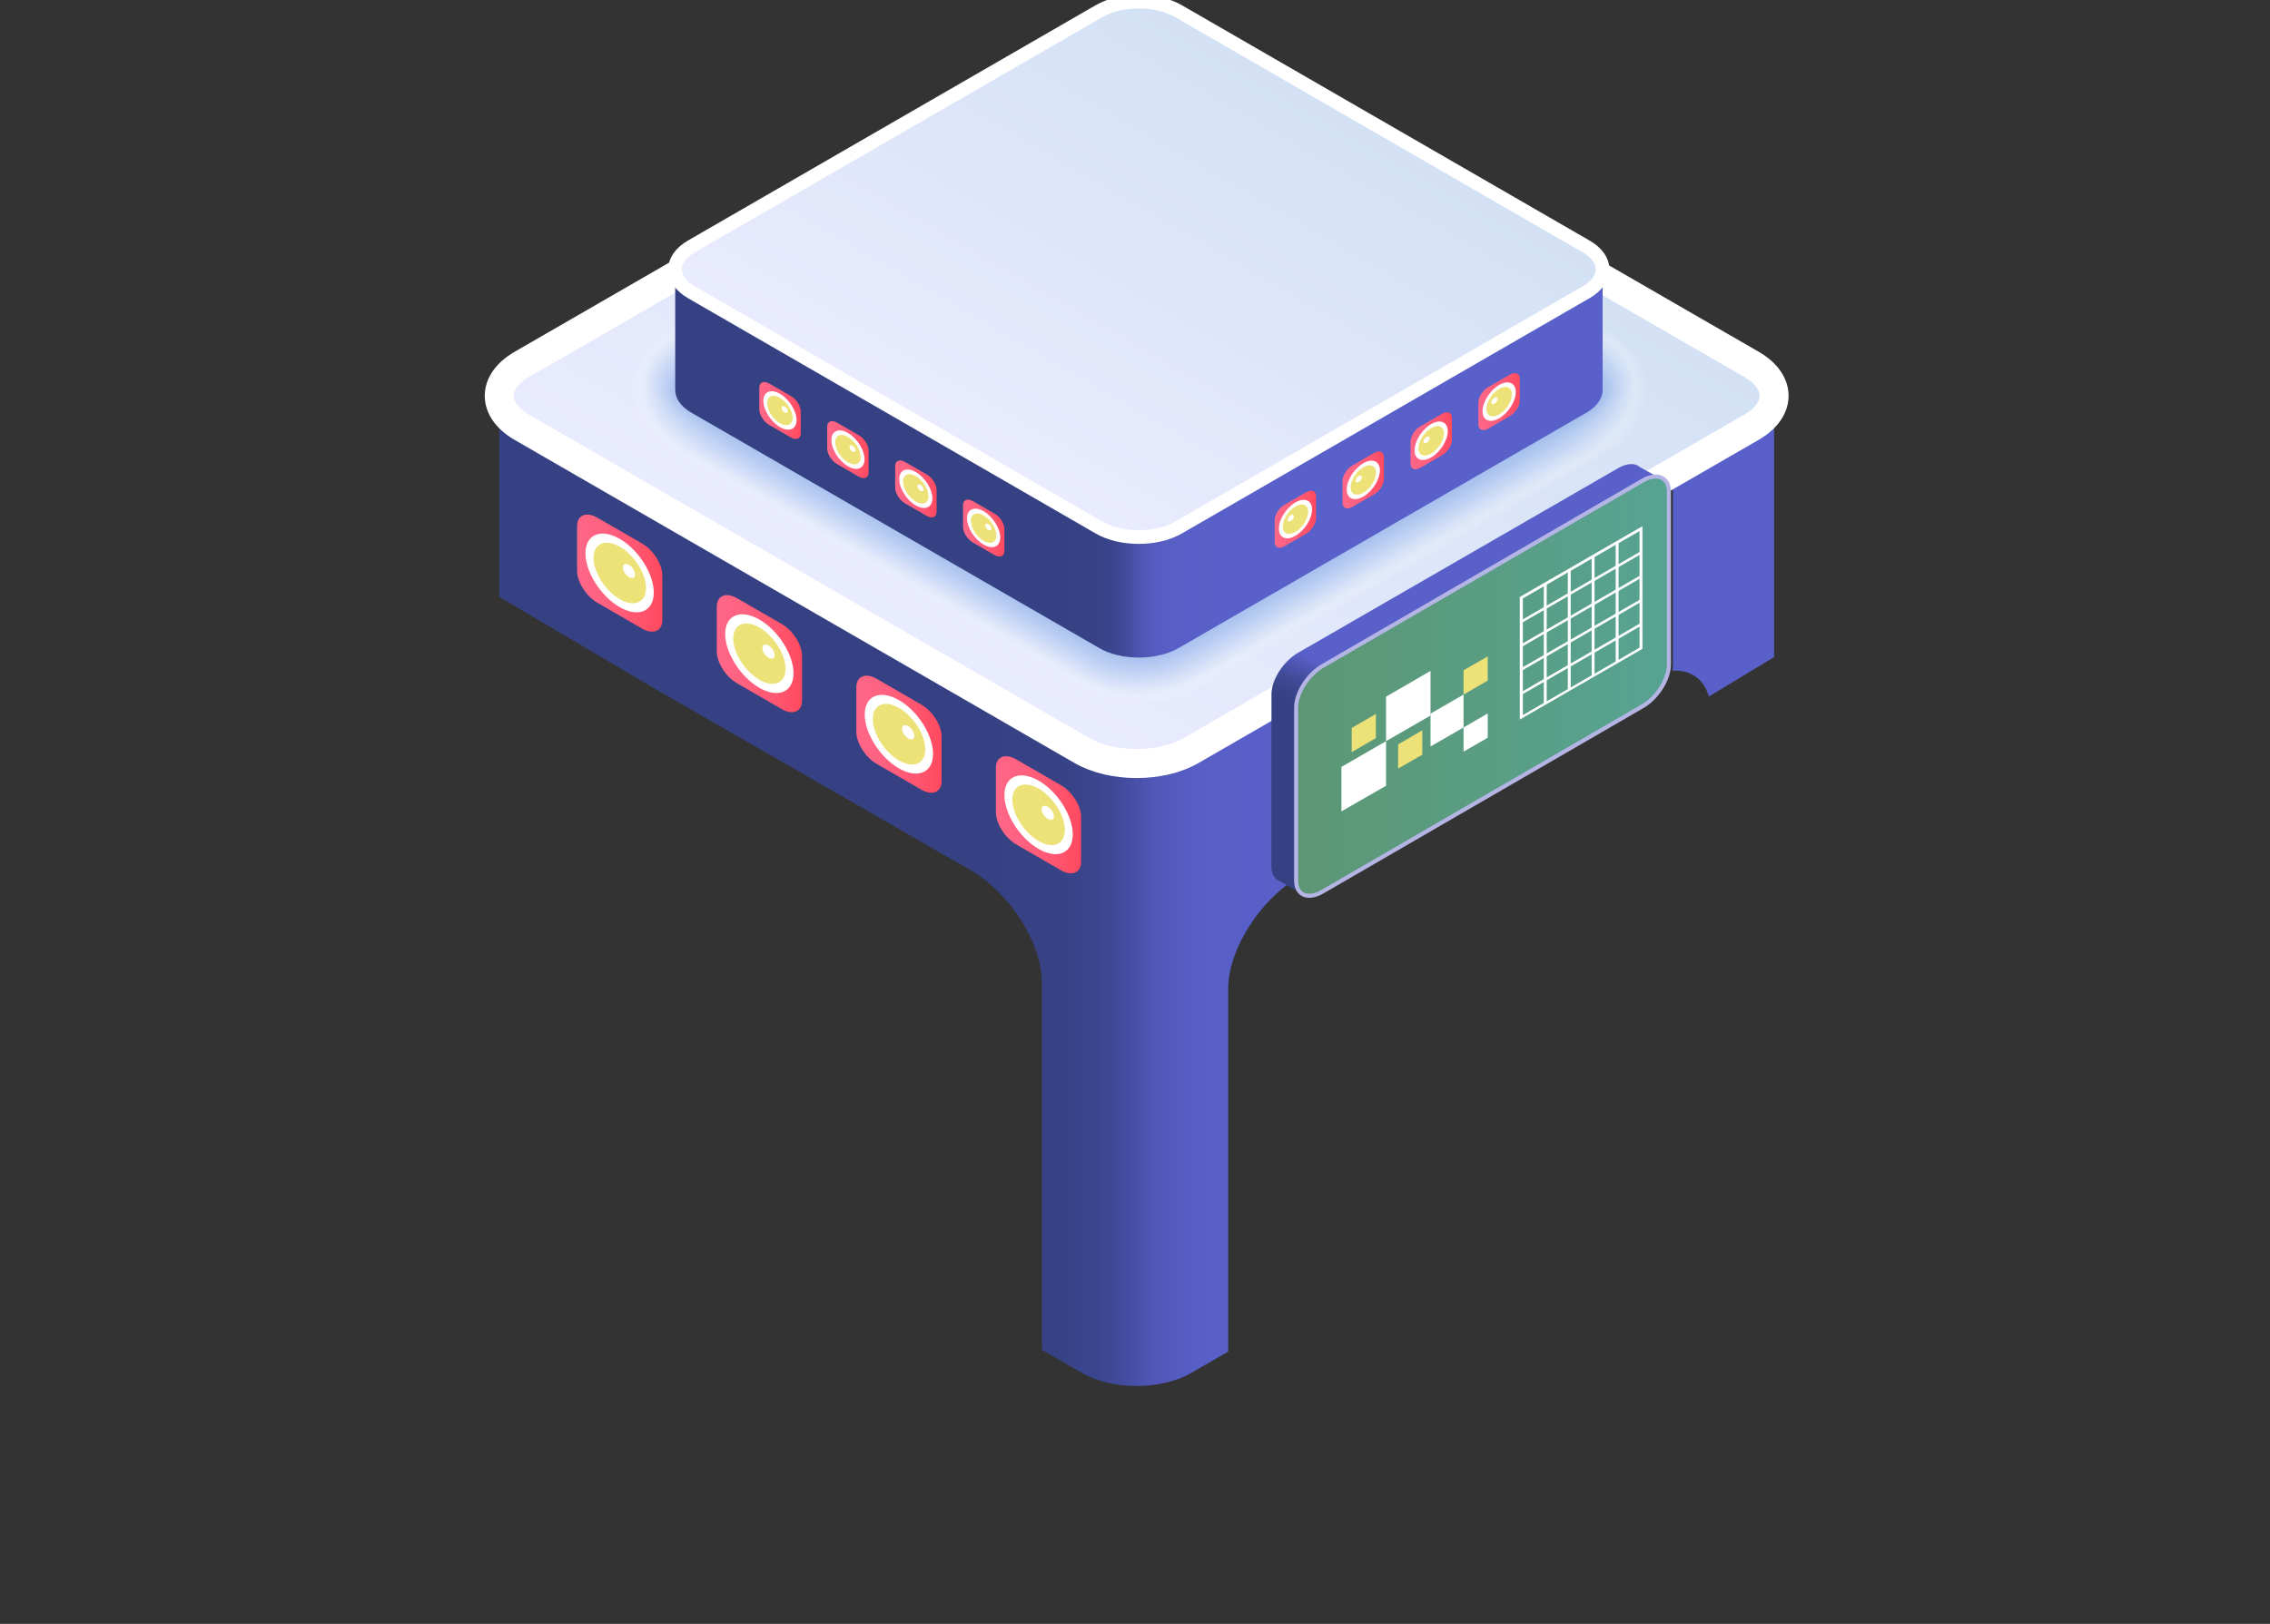
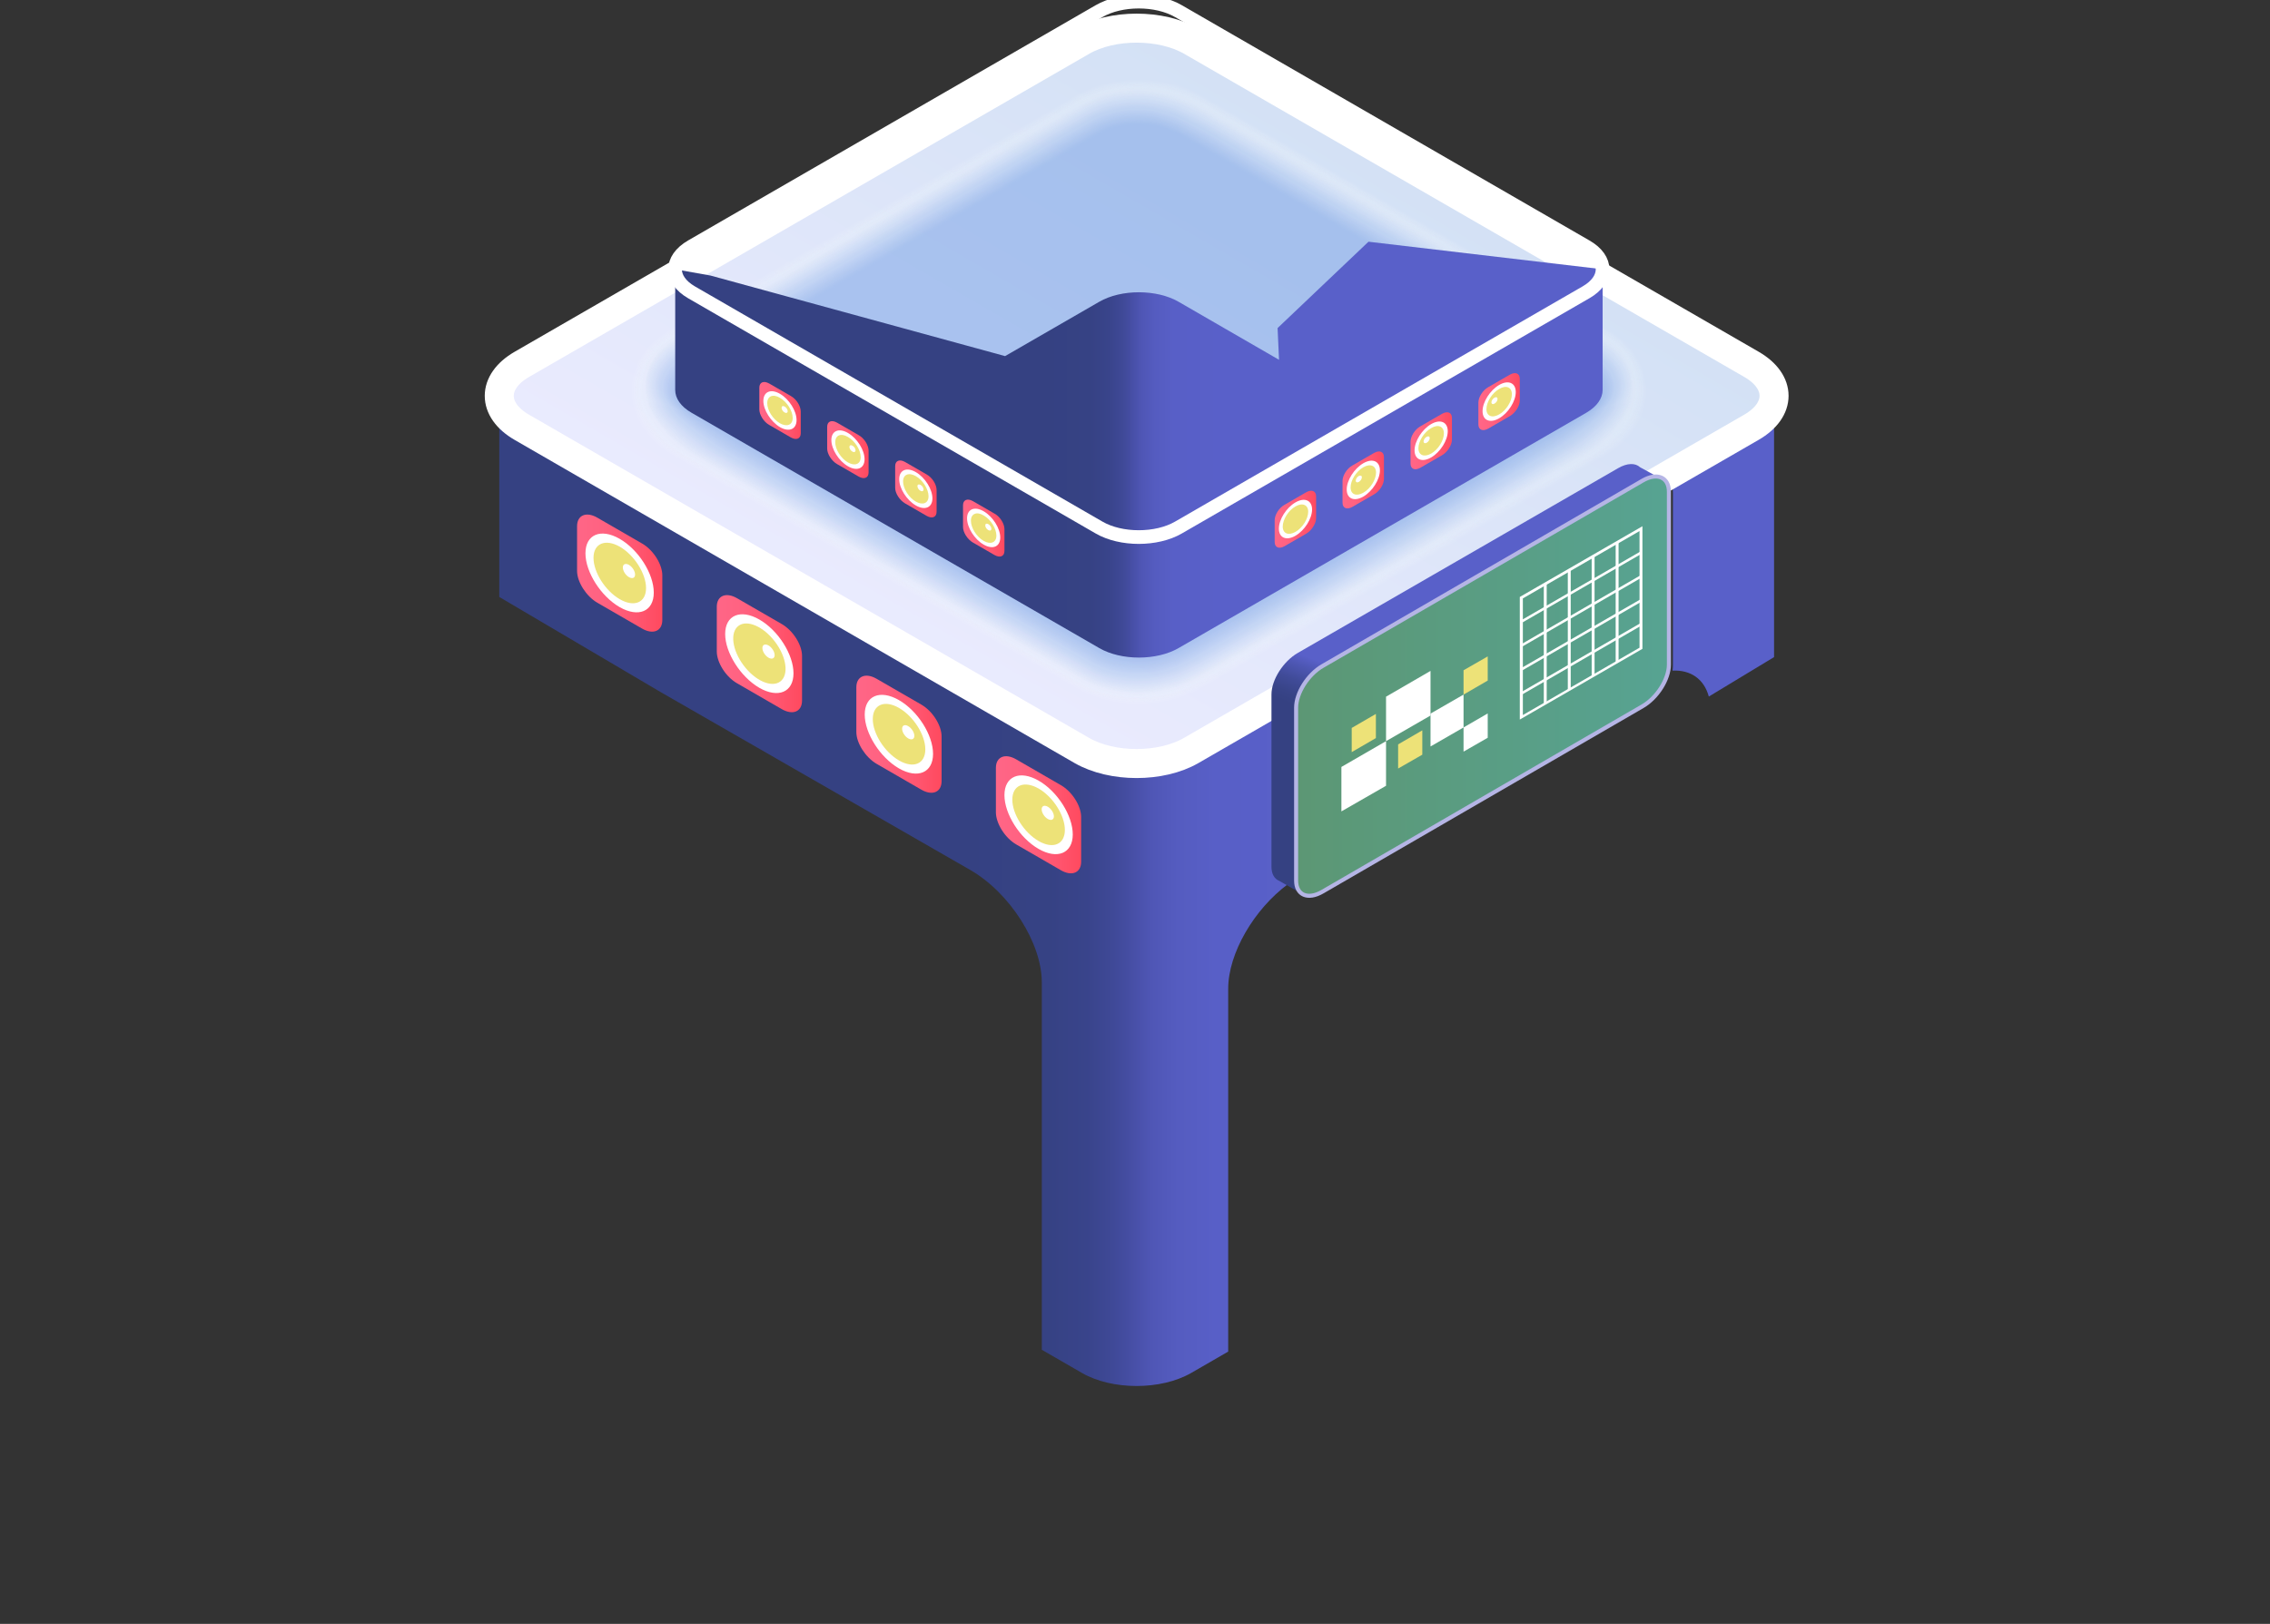
<svg xmlns="http://www.w3.org/2000/svg" width="682" height="488" viewBox="0 0 682 488" fill="none">
  <rect x="0" y="0" width="682" height="488" fill="#333333" stroke="none" />
  <g clip-path="url(#clip0_314_1568)">
    <path fill-rule="evenodd" clip-rule="evenodd" d="M150 127.478V179.394L198.736 208.127L291.502 261.436C303.343 268.244 313 283.357 313 295.186V388.156V405.515V405.627L325.055 412.59C334.113 417.824 348.79 417.824 357.896 412.59L369 406.176V390.244V297.115C369 286.474 376.817 273.176 387.009 265.659L384.989 264.504C383.537 263.923 382.617 262.471 382.617 260.244V215.575L359.287 229.038C354.228 231.958 347.777 233.337 341.473 233.337C335.168 233.337 328.708 231.957 323.628 229.041L323.622 229.038L155.383 131.924L155.383 131.924C153.203 130.665 151.374 129.164 150 127.478ZM533 197.469L513.398 209.327C511.976 204.048 507.927 201.272 502.492 201.532C502.569 201.032 502.609 200.538 502.609 200.056V148.091C502.609 147.498 502.547 146.944 502.428 146.435L527.568 131.927L527.571 131.926C529.772 130.662 531.617 129.152 533 127.456V197.469Z" fill="url(#paint0_linear_314_1568)" />
    <path d="M526.514 128.421L358.226 225.535C349.168 230.764 334.49 230.764 325.383 225.535L157.144 128.421C148.085 123.192 148.085 114.72 157.144 109.492L325.431 12.378C334.49 7.149 349.168 7.149 358.275 12.378L526.562 109.492C535.621 114.72 535.621 123.192 526.514 128.421Z" fill="url(#paint1_linear_314_1568)" />
    <path d="M526.164 128.421L357.876 225.535C348.818 230.764 334.14 230.764 325.033 225.535L156.794 128.421C147.735 123.192 147.735 114.72 156.794 109.492L325.081 12.378C334.14 7.149 348.818 7.149 357.925 12.378L526.212 109.492C535.271 114.72 535.271 123.192 526.164 128.421Z" stroke="white" stroke-width="8.72" stroke-miterlimit="10" />
    <g opacity="0.55">
      <path opacity="0.024" d="M323.368 28.34C328.645 25.289 335.375 23.643 342.25 23.692C344.912 23.692 347.527 23.982 349.996 24.466C353.966 25.241 357.888 26.693 361.083 28.485L483.187 98.978C484.301 99.607 485.366 100.333 486.334 101.06C491.999 105.369 495.001 111.372 494.904 117.86C494.807 125.364 490.256 132.385 482.848 136.645L361.035 206.993C358.614 208.397 355.758 209.559 352.853 210.334C349.512 211.254 345.881 211.738 342.201 211.738C335.326 211.738 328.596 210.092 323.368 207.041L201.457 136.694C194.05 132.433 189.499 125.413 189.402 117.908C189.305 111.808 191.968 106.192 196.955 101.931C198.165 100.866 199.666 99.849 201.167 98.978L323.368 28.34Z" fill="#FCFDFE" />
      <path opacity="0.049" d="M323.561 28.678C328.79 25.628 335.52 24.031 342.395 24.079C345.058 24.079 347.624 24.369 350.141 24.902C354.014 25.677 358.081 27.178 361.18 28.969L482.945 99.268C484.01 99.898 485.172 100.624 486.092 101.35C491.757 105.708 494.613 111.663 494.468 118.102C494.274 125.413 489.53 132.481 482.316 136.645L361.035 206.606C358.662 207.961 355.709 209.22 352.901 209.995C349.56 210.915 345.977 211.399 342.346 211.447C335.471 211.496 328.79 209.849 323.561 206.799L202.038 136.645C194.824 132.481 190.031 125.413 189.837 118.054C189.692 112.002 192.161 106.385 197.197 102.125C198.407 101.108 199.956 100.043 201.409 99.171L323.561 28.678Z" fill="#F9FBFE" />
      <path opacity="0.073" d="M323.706 28.969C328.935 25.967 335.665 24.321 342.492 24.418C345.106 24.466 347.721 24.757 350.19 25.241C353.966 25.967 358.178 27.613 361.18 29.356L482.703 99.462C483.768 100.043 484.93 100.866 485.85 101.544C491.515 105.853 494.226 111.856 493.984 118.199C493.693 125.316 488.755 132.481 481.686 136.5L361.035 206.218C358.759 207.526 355.709 208.833 352.949 209.607C349.657 210.527 346.074 211.06 342.443 211.06C335.617 211.108 328.984 209.511 323.755 206.509L202.619 136.597C195.599 132.53 190.564 125.364 190.273 118.247C190.031 112.244 192.403 106.628 197.439 102.367C198.601 101.35 200.247 100.285 201.651 99.462L323.706 28.969Z" fill="#F5F8FD" />
      <path opacity="0.098" d="M323.9 29.259C329.129 26.258 335.859 24.66 342.685 24.757C345.3 24.805 347.914 25.144 350.383 25.628C354.063 26.354 358.372 28.049 361.325 29.744L482.509 99.704C483.526 100.285 484.737 101.108 485.656 101.786C491.369 106.095 493.887 112.05 493.597 118.392C493.258 125.316 488.029 132.53 481.202 136.5L360.986 205.831C358.759 207.138 355.612 208.445 352.949 209.22C349.657 210.14 346.123 210.672 342.492 210.721C335.714 210.769 329.081 209.172 323.9 206.218L203.249 136.548C196.422 132.578 191.145 125.364 190.757 118.392C190.418 112.437 192.646 106.821 197.729 102.561C198.891 101.592 200.537 100.43 201.941 99.656L323.9 29.259Z" fill="#F2F6FC" />
      <path opacity="0.122" d="M324.045 29.55C329.274 26.548 335.956 24.95 342.782 25.096C345.397 25.144 347.963 25.531 350.432 26.015C353.966 26.742 358.469 28.533 361.325 30.179L482.219 99.995C483.187 100.575 484.494 101.399 485.366 102.076C491.079 106.385 493.5 112.34 493.064 118.586C492.628 125.316 487.206 132.578 480.573 136.451L360.986 205.492C358.808 206.751 355.564 208.155 352.998 208.881C349.706 209.801 346.22 210.382 342.588 210.43C335.859 210.527 329.226 208.929 324.094 205.976L203.829 136.5C197.148 132.675 191.677 125.316 191.193 118.586C190.806 112.679 192.888 107.063 197.971 102.803C199.085 101.883 200.828 100.672 202.183 99.898L324.045 29.55Z" fill="#EFF4FC" />
      <path opacity="0.146" d="M324.239 29.84C329.419 26.839 336.149 25.289 342.927 25.434C345.542 25.483 348.108 25.87 350.529 26.403C353.966 27.129 358.614 29.017 361.374 30.615L481.928 100.237C482.897 100.769 484.204 101.641 485.075 102.27C490.788 106.579 493.064 112.486 492.58 118.731C492.047 125.267 486.431 132.627 479.943 136.355L360.938 205.056C358.808 206.267 355.515 207.719 352.998 208.445C349.754 209.365 346.268 209.946 342.637 209.995C335.907 210.091 329.322 208.542 324.19 205.589L204.41 136.451C197.923 132.723 192.21 125.316 191.677 118.731C191.193 112.873 193.13 107.305 198.262 102.996C199.375 102.076 201.167 100.866 202.474 100.091L324.239 29.84Z" fill="#ECF2FB" />
      <path opacity="0.171" d="M324.384 30.131C329.565 27.129 336.295 25.628 343.024 25.822C345.639 25.919 348.205 26.306 350.626 26.838C353.966 27.565 358.711 29.501 361.422 31.051L481.735 100.479C482.655 101.011 484.059 101.883 484.833 102.512C490.595 106.821 492.677 112.728 492.096 118.877C491.515 125.219 485.657 132.627 479.363 136.258L360.938 204.669C358.905 205.831 355.467 207.38 353.046 208.058C349.803 208.978 346.317 209.559 342.782 209.656C336.101 209.752 329.516 208.252 324.433 205.298L205.04 136.403C198.746 132.772 192.791 125.267 192.161 118.925C191.58 113.115 193.42 107.547 198.552 103.287C199.617 102.415 201.506 101.156 202.764 100.43L324.384 30.131Z" fill="#E8EFFB" />
      <path opacity="0.195" d="M324.578 30.421C329.758 27.42 336.44 25.919 343.169 26.161C345.784 26.258 348.301 26.693 350.722 27.177C353.966 27.904 358.856 29.937 361.47 31.438L481.444 100.721C482.364 101.253 483.768 102.173 484.543 102.754C490.304 107.063 492.241 112.921 491.611 119.022C490.982 125.171 484.882 132.675 478.781 136.209L360.938 204.282C358.953 205.444 355.467 206.993 353.095 207.671C349.899 208.591 346.413 209.22 342.879 209.268C336.246 209.414 329.661 207.864 324.626 204.959L205.621 136.355C199.52 132.82 193.275 125.267 192.597 119.07C191.968 113.26 193.614 107.741 198.843 103.48C199.859 102.609 201.844 101.35 203.055 100.624L324.578 30.421Z" fill="#E5EDFA" />
      <path opacity="0.22" d="M324.723 30.712C329.855 27.758 336.585 26.258 343.266 26.5C345.881 26.596 348.398 27.032 350.819 27.565C353.966 28.243 359.001 30.373 361.519 31.874L481.251 101.011C482.122 101.495 483.574 102.464 484.349 103.045C490.111 107.354 491.95 113.163 491.224 119.264C490.498 125.219 484.204 132.772 478.249 136.209L360.889 203.894C358.953 205.008 355.37 206.654 353.095 207.283C349.899 208.203 346.462 208.833 342.927 208.929C336.343 209.075 329.807 207.574 324.723 204.669L206.202 136.258C200.295 132.82 193.807 125.171 193.033 119.215C192.307 113.454 193.856 107.935 199.085 103.674C200.101 102.851 202.086 101.495 203.297 100.817L324.723 30.712Z" fill="#E2EBF9" />
-       <path opacity="0.244" d="M324.917 31.002C330.049 28.049 336.779 26.597 343.46 26.839C346.074 26.936 348.592 27.42 350.964 27.952C354.015 28.63 359.195 30.857 361.616 32.261L481.009 101.205C481.88 101.689 483.381 102.657 484.107 103.238C489.917 107.547 491.563 113.309 490.74 119.361C489.965 125.122 483.429 132.772 477.668 136.064L360.89 203.507C359.001 204.572 355.37 206.267 353.143 206.945C349.996 207.864 346.559 208.542 343.024 208.639C336.488 208.784 329.952 207.332 324.917 204.427L206.831 136.209C201.07 132.917 194.34 125.122 193.517 119.361C192.694 113.599 194.098 108.128 199.375 103.868C200.344 103.093 202.425 101.689 203.587 101.011L324.917 31.002Z" fill="#DFE9F9" />
      <path opacity="0.268" d="M325.062 31.341C330.194 28.388 336.924 26.936 343.557 27.226C346.123 27.371 348.641 27.855 351.013 28.388C353.966 29.066 359.244 31.39 361.664 32.745L480.767 101.495C481.59 101.98 483.139 102.948 483.865 103.48C489.675 107.789 491.176 113.502 490.304 119.554C489.481 125.122 482.655 132.82 477.135 136.016L360.938 203.12C359.147 204.185 355.37 205.879 353.24 206.557C350.093 207.477 346.704 208.155 343.17 208.252C336.633 208.445 330.146 206.993 325.159 204.088L207.509 136.161C201.941 132.965 194.97 125.122 194.098 119.554C193.227 113.841 194.485 108.419 199.763 104.11C200.731 103.335 202.861 101.931 203.975 101.302L325.062 31.341Z" fill="#DBE6F8" />
      <path opacity="0.293" d="M325.256 31.632C330.339 28.678 337.069 27.274 343.702 27.613C346.268 27.759 348.786 28.243 351.158 28.824C354.015 29.502 359.437 31.874 361.761 33.23L480.524 101.786C481.299 102.222 482.897 103.238 483.623 103.771C489.433 108.08 490.837 113.793 489.82 119.748C488.949 125.122 481.88 132.917 476.506 136.016L360.841 202.781C359.098 203.798 355.273 205.589 353.192 206.218C350.093 207.138 346.704 207.864 343.218 207.961C336.73 208.155 330.243 206.702 325.256 203.846L207.993 136.113C202.619 133.014 195.357 125.074 194.437 119.7C193.469 113.987 194.582 108.613 199.908 104.304C200.828 103.577 203.055 102.125 204.12 101.496L325.256 31.632Z" fill="#D8E4F7" />
      <path opacity="0.317" d="M325.401 31.922C330.484 28.969 337.214 27.613 343.799 27.952C346.365 28.098 348.834 28.63 351.206 29.211C353.966 29.889 359.534 32.358 361.761 33.665L480.282 102.028C481.057 102.464 482.703 103.529 483.381 104.013C489.239 108.322 491.466 114.229 489.384 119.942C489.384 125.219 481.154 132.966 475.973 135.967L360.841 202.394C359.146 203.362 355.225 205.202 353.24 205.831C350.141 206.751 346.8 207.477 343.315 207.622C336.875 207.816 330.388 206.412 325.449 203.555L208.623 136.064C203.442 133.062 194.921 125.122 194.921 119.893C192.839 114.471 194.873 108.855 200.198 104.546C201.07 103.819 203.394 102.367 204.41 101.738L325.401 31.922Z" fill="#D5E2F7" />
      <path opacity="0.342" d="M325.595 32.213C330.678 29.308 337.408 27.904 343.944 28.291C346.51 28.436 348.979 29.017 351.352 29.55C354.015 30.179 359.679 32.794 361.858 34.004L480.04 102.222C480.766 102.657 482.461 103.722 483.139 104.207C488.997 108.516 491.176 114.422 488.9 120.038C488.9 125.122 480.379 132.917 475.392 135.822L360.841 202.006C359.195 202.926 355.225 204.863 353.288 205.444C350.238 206.412 346.897 207.138 343.412 207.235C337.021 207.477 330.533 206.073 325.643 203.216L209.204 136.016C204.217 133.111 195.357 125.122 195.357 120.038C193.13 114.713 195.066 109.048 200.44 104.788C201.312 104.11 203.636 102.56 204.653 101.979L325.595 32.213Z" fill="#D2E0F6" />
      <path opacity="0.366" d="M325.788 32.503C330.823 29.598 337.553 28.243 344.089 28.63C346.655 28.775 349.124 29.356 351.448 29.937C354.014 30.567 359.824 33.23 361.906 34.44L479.798 102.512C480.524 102.948 482.267 104.013 482.897 104.497C488.755 108.806 490.885 114.713 488.464 120.232C488.464 125.122 479.653 133.014 474.811 135.774L360.793 201.619C359.243 202.539 355.128 204.475 353.24 205.056C350.19 206.025 346.849 206.751 343.411 206.896C337.021 207.138 330.63 205.783 325.74 202.926L209.784 135.967C204.991 133.208 195.841 125.122 195.841 120.232C193.42 114.955 195.357 109.29 200.731 105.03C201.554 104.352 203.975 102.803 204.943 102.27L325.788 32.503Z" fill="#CEDDF5" />
      <path opacity="0.39" d="M325.934 32.794C330.969 29.889 337.699 28.533 344.186 28.969C346.752 29.163 349.173 29.744 351.497 30.325C353.966 30.954 359.921 33.714 361.906 34.876L479.508 102.754C480.186 103.142 481.977 104.255 482.606 104.691C488.513 109 490.546 114.907 487.98 120.378C487.98 125.074 478.878 133.014 474.23 135.725L360.793 201.232C359.292 202.103 355.128 204.136 353.288 204.669C350.238 205.637 346.946 206.364 343.508 206.557C337.166 206.848 330.775 205.444 325.885 202.636L210.414 135.919C205.766 133.256 196.325 125.074 196.325 120.378C193.759 115.149 195.599 109.532 201.021 105.223C201.796 104.594 204.314 102.996 205.234 102.464L325.934 32.794Z" fill="#CBDBF5" />
      <path opacity="0.415" d="M326.127 33.084C331.162 30.179 337.892 28.872 344.38 29.356C346.946 29.55 349.367 30.179 351.691 30.76C354.015 31.341 360.115 34.198 362.052 35.311L479.314 103.045C479.992 103.432 481.783 104.546 482.364 104.981C488.271 109.29 490.256 115.149 487.496 120.571C487.496 125.074 478.055 133.111 473.649 135.677L360.793 200.844C359.34 201.667 355.08 203.749 353.337 204.33C350.335 205.298 347.043 206.073 343.654 206.218C337.36 206.509 330.969 205.153 326.127 202.345L210.995 135.87C206.541 133.304 196.761 125.074 196.761 120.571C194.05 115.391 195.841 109.775 201.312 105.466C202.087 104.885 204.653 103.238 205.572 102.706L326.127 33.084Z" fill="#C8D9F4" />
      <path opacity="0.439" d="M326.273 33.375C331.308 30.47 337.989 29.211 344.477 29.695C347.043 29.889 349.464 30.518 351.739 31.148C353.966 31.729 360.212 34.682 362.052 35.747L479.024 103.287C479.653 103.674 481.541 104.836 482.074 105.224C487.98 109.532 489.917 115.391 487.012 120.765C487.012 125.074 477.281 133.159 473.02 135.628L360.696 200.457C359.292 201.28 354.935 203.41 353.288 203.943C350.287 204.911 347.043 205.686 343.654 205.879C337.408 206.17 331.017 204.863 326.224 202.055L211.576 135.822C207.316 133.353 197.197 125.025 197.197 120.716C194.292 115.584 196.035 109.968 201.554 105.659C202.28 105.078 204.943 103.432 205.815 102.9L326.273 33.375Z" fill="#C5D7F4" />
      <path opacity="0.463" d="M326.466 33.665C331.453 30.76 338.183 29.502 344.622 30.034C347.188 30.228 349.56 30.906 351.884 31.535C354.014 32.116 360.405 35.166 362.148 36.183L478.83 103.577C479.411 103.916 481.347 105.127 481.88 105.514C487.835 109.823 489.626 115.681 486.576 120.959C486.576 125.074 476.554 133.256 472.487 135.58L360.744 200.07C359.437 200.844 354.983 203.023 353.385 203.555C350.432 204.524 347.188 205.347 343.799 205.492C337.553 205.831 331.211 204.524 326.418 201.716L212.205 135.774C208.138 133.401 197.681 125.025 197.681 120.91C194.63 115.875 196.325 110.21 201.844 105.901C202.571 105.369 205.282 103.626 206.105 103.142L326.466 33.665Z" fill="#C1D4F3" />
      <path opacity="0.488" d="M326.611 34.004C331.598 31.148 338.328 29.889 344.719 30.421C347.236 30.663 349.657 31.341 351.933 31.922C353.966 32.455 360.454 35.602 362.148 36.57L478.539 103.771C479.12 104.11 481.105 105.32 481.589 105.659C487.544 109.92 489.287 115.826 486.092 121.055C486.092 124.977 475.78 133.208 471.906 135.435L360.696 199.682C359.437 200.408 354.886 202.684 353.385 203.168C350.432 204.136 347.236 204.959 343.847 205.153C337.65 205.492 331.356 204.185 326.563 201.425L212.786 135.725C208.913 133.498 198.165 125.025 198.165 121.055C194.969 116.069 196.567 110.404 202.135 106.095C202.813 105.562 205.572 103.819 206.395 103.384L326.611 34.004Z" fill="#BED2F2" />
      <path opacity="0.512" d="M326.805 34.295C331.792 31.438 338.473 30.228 344.864 30.76C347.382 31.002 349.802 31.68 352.029 32.309C353.966 32.842 360.599 36.086 362.197 37.006L478.297 104.061C478.83 104.4 480.863 105.611 481.347 105.95C487.303 110.21 488.997 116.117 485.656 121.249C485.656 125.025 475.053 133.304 471.325 135.435L360.696 199.295C359.485 199.973 354.886 202.297 353.434 202.781C350.529 203.749 347.333 204.62 343.944 204.814C337.795 205.153 331.501 203.894 326.757 201.183L213.367 135.677C209.688 133.546 198.601 124.977 198.601 121.249C195.212 116.311 196.809 110.694 202.377 106.385C203.006 105.901 205.863 104.11 206.638 103.674L326.805 34.295Z" fill="#BBD0F2" />
      <path opacity="0.537" d="M326.95 34.585C331.889 31.729 338.618 30.518 344.961 31.148C347.478 31.39 349.851 32.116 352.126 32.745C353.966 33.278 360.744 36.619 362.245 37.49L478.055 104.304C478.588 104.594 480.621 105.853 481.105 106.192C487.109 110.452 488.707 116.359 485.172 121.394C485.172 124.977 474.279 133.305 470.744 135.338L360.696 198.908C359.534 199.585 354.838 201.958 353.482 202.393C350.577 203.362 347.43 204.233 344.089 204.427C337.989 204.814 331.695 203.555 326.999 200.844L213.997 135.628C210.462 133.595 199.085 124.977 199.085 121.394C195.55 116.504 197.051 110.888 202.668 106.579C203.297 106.095 206.202 104.304 206.928 103.868L326.95 34.585Z" fill="#B8CEF1" />
      <path opacity="0.561" d="M327.144 34.876C332.082 32.019 338.812 30.857 345.154 31.486C347.672 31.729 350.044 32.503 352.272 33.133C354.015 33.617 360.938 37.054 362.342 37.877L477.861 104.546C478.346 104.836 480.476 106.095 480.912 106.434C486.915 110.694 488.465 116.553 484.785 121.588C484.785 124.977 473.601 133.353 470.26 135.289L360.647 198.52C359.582 199.15 354.789 201.57 353.482 202.006C350.577 202.974 347.43 203.846 344.138 204.088C338.037 204.475 331.792 203.265 327.095 200.554L214.578 135.58C211.237 133.643 199.521 124.977 199.521 121.588C195.841 116.746 197.245 111.13 202.91 106.821C203.491 106.385 206.492 104.546 207.17 104.11L327.144 34.876Z" fill="#B4CBF0" />
      <path opacity="0.585" d="M327.289 35.166C332.227 32.31 338.909 31.148 345.251 31.826C347.769 32.116 350.093 32.842 352.368 33.52C354.014 34.004 361.035 37.538 362.39 38.313L477.619 104.836C478.104 105.127 480.234 106.434 480.67 106.724C486.673 110.985 488.174 116.843 484.301 121.782C484.301 124.977 472.778 133.45 469.631 135.241L360.647 198.133C359.631 198.714 354.741 201.232 353.53 201.667C350.674 202.636 347.527 203.555 344.235 203.798C338.183 204.185 331.937 202.974 327.289 200.312L215.159 135.532C212.012 133.692 199.956 124.929 199.956 121.733C196.083 116.94 197.487 111.324 203.152 107.015C203.684 106.579 206.783 104.691 207.412 104.352L327.289 35.166Z" fill="#B1C9F0" />
      <path opacity="0.61" d="M327.483 35.457C332.373 32.6 339.103 31.487 345.397 32.164C347.914 32.455 350.238 33.23 352.465 33.907C354.015 34.343 361.18 37.974 362.439 38.749L477.329 105.078C477.765 105.32 479.943 106.676 480.379 106.918C486.431 111.179 487.835 117.037 483.817 121.927C483.817 124.929 472.003 133.45 469.05 135.193L360.648 197.746C359.679 198.327 354.741 200.893 353.579 201.28C350.722 202.248 347.624 203.168 344.332 203.41C338.328 203.846 332.082 202.636 327.483 199.973L215.788 135.483C212.835 133.789 200.489 124.929 200.489 121.927C196.47 117.23 197.778 111.614 203.491 107.257C204.023 106.87 207.122 104.933 207.751 104.594L327.483 35.457Z" fill="#AEC7EF" />
      <path opacity="0.634" d="M327.628 35.747C332.518 32.939 339.248 31.825 345.493 32.503C348.011 32.794 350.335 33.617 352.514 34.246C353.966 34.682 361.277 38.41 362.439 39.088L477.038 105.272C477.426 105.514 479.701 106.87 480.089 107.112C486.14 111.372 487.496 117.23 483.284 122.024C483.284 124.832 471.18 133.45 468.42 135.047L360.599 197.358C359.679 197.891 354.644 200.505 353.579 200.893C350.771 201.861 347.672 202.829 344.38 203.071C338.425 203.507 332.227 202.345 327.58 199.682L216.369 135.435C213.609 133.837 200.924 124.88 200.924 122.072C196.761 117.424 198.02 111.808 203.733 107.451C204.217 107.063 207.412 105.127 207.993 104.788L327.628 35.747Z" fill="#ABC5EF" />
-       <path opacity="0.658" d="M327.822 36.038C332.712 33.23 339.441 32.116 345.639 32.891C348.156 33.181 350.432 34.004 352.659 34.682C354.014 35.069 361.422 38.943 362.536 39.572L476.845 105.562C477.232 105.805 479.508 107.16 479.846 107.402C485.898 111.663 487.206 117.521 482.848 122.266C482.848 124.88 470.454 133.547 467.839 135.047L360.551 197.019C359.728 197.504 354.595 200.215 353.579 200.554C350.771 201.522 347.72 202.49 344.428 202.732C338.473 203.168 332.324 202.055 327.725 199.392L216.95 135.386C214.336 133.886 201.36 124.88 201.36 122.266C197.003 117.666 198.213 112.05 204.023 107.693C204.459 107.354 207.751 105.369 208.284 105.03L327.822 36.038Z" fill="#A7C2EE" />
      <path opacity="0.683" d="M327.967 36.328C332.809 33.52 339.538 32.455 345.736 33.23C348.205 33.568 350.529 34.391 352.707 35.069C353.966 35.457 361.519 39.378 362.536 40.008L476.554 105.853C476.893 106.046 479.266 107.451 479.556 107.693C485.656 111.953 486.818 117.763 482.364 122.459C482.364 124.88 469.679 133.643 467.259 134.999L360.599 196.632C359.824 197.068 354.596 199.827 353.676 200.166C350.916 201.183 347.866 202.151 344.622 202.393C338.715 202.878 332.567 201.716 328.015 199.101L217.58 135.338C215.159 133.934 201.845 124.88 201.845 122.411C197.342 117.86 198.504 112.244 204.314 107.935C204.749 107.596 208.09 105.611 208.574 105.32L327.967 36.328Z" fill="#A4C0ED" />
      <path opacity="0.707" d="M328.161 36.619C333.002 33.81 339.732 32.794 345.881 33.569C348.35 33.907 350.625 34.779 352.853 35.457C354.015 35.796 361.713 39.862 362.633 40.395L476.361 106.047C476.7 106.24 479.072 107.644 479.362 107.886C485.463 112.147 486.576 117.957 481.928 122.556C481.928 124.832 468.953 133.595 466.726 134.902L360.551 196.245C359.824 196.68 354.547 199.489 353.676 199.779C350.916 200.796 347.914 201.764 344.67 202.055C338.812 202.539 332.663 201.425 328.112 198.811L218.161 135.29C215.933 134.031 202.329 124.832 202.329 122.605C197.681 118.102 198.746 112.486 204.604 108.177C204.992 107.886 208.429 105.804 208.865 105.562L328.161 36.619Z" fill="#A1BEED" />
      <path opacity="0.732" d="M328.306 36.958C333.147 34.149 339.877 33.133 346.026 33.956C348.495 34.295 350.771 35.166 352.949 35.892C354.015 36.231 361.809 40.347 362.681 40.879L476.119 106.385C476.409 106.579 478.83 108.032 479.12 108.177C485.269 112.437 486.286 118.247 481.493 122.798C481.493 124.88 468.178 133.74 466.145 134.902L360.502 195.906C359.824 196.293 354.45 199.198 353.676 199.44C350.916 200.457 347.963 201.474 344.719 201.716C338.909 202.2 332.76 201.135 328.257 198.52L218.742 135.241C216.708 134.079 202.764 124.832 202.764 122.75C197.923 118.296 198.988 112.728 204.846 108.37C205.185 108.128 208.72 105.998 209.107 105.756L328.306 36.958Z" fill="#9EBCEC" />
      <path opacity="0.756" d="M328.5 37.248C333.293 34.488 340.022 33.472 346.171 34.295C348.64 34.633 350.916 35.553 353.095 36.231C354.063 36.522 362.003 40.782 362.826 41.267L475.973 106.579C476.264 106.724 478.733 108.225 478.975 108.37C485.124 112.631 486.092 118.441 481.105 122.895C481.105 124.783 467.501 133.692 465.661 134.757L360.599 195.422C360.018 195.76 354.547 198.714 353.821 199.004C351.11 200.021 348.108 201.038 344.912 201.328C339.103 201.861 333.002 200.796 328.548 198.181L219.371 135.193C217.531 134.127 203.248 124.783 203.248 122.944C198.262 118.586 199.23 112.97 205.137 108.612C205.476 108.37 209.01 106.24 209.397 105.998L328.5 37.248Z" fill="#9AB9EB" />
      <path opacity="0.78" d="M328.645 37.538C333.438 34.779 340.168 33.762 346.268 34.682C348.737 35.021 350.964 35.989 353.143 36.667C354.015 36.958 362.1 41.315 362.826 41.702L475.634 106.821C475.877 106.966 478.394 108.467 478.636 108.613C484.785 112.873 485.705 118.683 480.573 123.089C480.573 124.783 466.678 133.789 465.031 134.709L360.502 195.083C359.97 195.373 354.402 198.423 353.773 198.665C351.061 199.682 348.108 200.699 344.912 201.038C339.151 201.57 333.099 200.505 328.645 197.939L219.952 135.144C218.306 134.176 203.684 124.783 203.684 123.089C198.552 118.78 199.472 113.164 205.379 108.806C205.669 108.613 209.301 106.434 209.639 106.24L328.645 37.538Z" fill="#97B7EB" />
      <path opacity="0.805" d="M328.838 37.829C333.632 35.069 340.361 34.101 346.413 35.021C348.882 35.408 351.11 36.328 353.24 37.054C354.015 37.296 362.197 41.751 362.875 42.138L475.392 107.112C475.634 107.257 478.2 108.758 478.394 108.903C484.591 113.164 485.414 118.925 480.089 123.282C480.089 124.783 465.903 133.837 464.402 134.708L360.454 194.744C359.97 195.034 354.353 198.084 353.772 198.327C351.11 199.343 348.156 200.408 345.009 200.699C339.296 201.231 333.244 200.215 328.79 197.649L220.533 135.096C219.032 134.224 204.12 124.783 204.12 123.282C198.794 119.022 199.666 113.406 205.621 109.048C205.863 108.855 209.591 106.676 209.881 106.482L328.838 37.829Z" fill="#94B5EA" />
      <path opacity="0.829" d="M329.032 38.12C333.825 35.36 340.506 34.44 346.558 35.36C349.028 35.747 351.206 36.715 353.385 37.442C354.063 37.684 362.39 42.235 362.971 42.574L475.199 107.354C475.392 107.451 478.007 109 478.2 109.145C484.397 113.406 485.172 119.167 479.701 123.476C479.701 124.783 465.225 133.886 463.918 134.66L360.454 194.308C360.018 194.55 354.305 197.697 353.821 197.891C351.158 198.908 348.253 199.973 345.106 200.312C339.441 200.893 333.389 199.876 328.984 197.31L221.162 135.047C219.855 134.321 204.652 124.735 204.652 123.428C199.181 119.216 200.005 113.648 205.96 109.242C206.202 109.097 209.978 106.821 210.22 106.676L329.032 38.12Z" fill="#91B3E9" />
      <path opacity="0.854" d="M329.177 38.41C333.922 35.65 340.652 34.73 346.655 35.699C349.125 36.086 351.303 37.103 353.434 37.829C354.015 38.023 362.487 42.719 362.971 42.961L474.908 107.596C475.053 107.693 477.765 109.242 477.91 109.339C484.107 113.599 484.833 119.361 479.217 123.573C479.217 124.686 464.45 133.885 463.337 134.515L360.454 193.921C360.115 194.114 354.305 197.358 353.869 197.503C351.206 198.52 348.35 199.634 345.203 199.973C339.538 200.554 333.535 199.585 329.177 197.019L221.743 134.999C220.63 134.37 205.088 124.735 205.088 123.621C199.472 119.458 200.198 113.89 206.202 109.532C206.396 109.387 210.269 107.112 210.462 106.966L329.177 38.41Z" fill="#8DB0E9" />
      <path opacity="0.878" d="M329.371 38.7C334.116 35.941 340.845 35.069 346.849 36.038C349.318 36.425 351.497 37.442 353.627 38.216C354.111 38.362 362.729 43.155 363.117 43.397L474.763 107.838C474.908 107.935 477.619 109.484 477.765 109.581C484.01 113.841 484.64 119.603 478.83 123.718C478.83 124.638 463.772 133.886 462.804 134.418L360.502 193.485C360.212 193.679 354.305 196.923 353.966 197.068C351.352 198.085 348.495 199.198 345.348 199.537C339.732 200.118 333.728 199.15 329.371 196.632L222.373 134.854C221.453 134.321 205.572 124.638 205.572 123.67C199.762 119.603 200.44 113.987 206.492 109.629C206.637 109.532 210.559 107.209 210.753 107.112L329.371 38.7Z" fill="#8AAEE8" />
      <path opacity="0.902" d="M329.516 38.991C334.261 36.28 340.942 35.408 346.946 36.425C349.367 36.861 351.545 37.877 353.676 38.604C354.063 38.749 362.778 43.639 363.117 43.833L474.472 108.128C474.569 108.177 477.329 109.823 477.426 109.871C483.671 114.132 484.252 119.893 478.297 123.96C478.297 124.735 462.901 134.031 462.175 134.466L360.405 193.146C360.163 193.291 354.208 196.632 353.918 196.729C351.303 197.746 348.495 198.908 345.348 199.246C339.78 199.876 333.777 198.908 329.468 196.39L222.954 134.902C222.227 134.466 206.008 124.686 206.008 123.96C200.053 119.942 200.682 114.326 206.783 109.968C206.928 109.871 210.898 107.547 211.043 107.451L329.516 38.991Z" fill="#87ACE8" />
      <path opacity="0.927" d="M329.71 39.281C334.406 36.57 341.136 35.699 347.091 36.764C349.512 37.199 351.691 38.265 353.773 38.991C354.063 39.088 362.923 44.075 363.165 44.22L474.23 108.322C474.327 108.37 477.135 110.016 477.184 110.065C483.429 114.325 483.914 120.087 477.813 124.057C477.813 124.638 462.127 133.982 461.594 134.321L360.405 192.71C360.212 192.807 354.16 196.245 353.966 196.341C351.4 197.358 348.592 198.52 345.493 198.859C339.974 199.488 334.019 198.568 329.71 196.099L223.535 134.854C223.002 134.515 206.444 124.686 206.444 124.105C200.344 120.135 200.876 114.568 207.025 110.162C207.122 110.113 211.189 107.741 211.286 107.644L329.71 39.281Z" fill="#84AAE7" />
      <path opacity="0.951" d="M329.855 39.62C334.551 36.909 341.281 36.086 347.188 37.151C349.609 37.587 351.739 38.652 353.869 39.427C354.063 39.475 363.068 44.607 363.213 44.704L473.94 108.661C473.988 108.709 476.845 110.356 476.893 110.404C483.187 114.664 483.574 120.378 477.329 124.348C477.329 124.735 461.352 134.176 460.964 134.37L360.357 192.468C360.26 192.517 354.111 196.051 353.966 196.099C351.4 197.116 348.592 198.278 345.542 198.665C340.022 199.295 334.116 198.423 329.855 195.954L224.116 134.805C223.728 134.612 206.928 124.638 206.928 124.299C200.682 120.378 201.167 114.81 207.315 110.404C207.364 110.356 211.527 107.935 211.576 107.886L329.855 39.62Z" fill="#80A7E6" />
      <path opacity="0.976" d="M330.049 39.911C334.745 37.2 341.475 36.377 347.333 37.49C349.754 37.926 351.884 39.039 353.966 39.814C354.063 39.862 363.165 45.091 363.262 45.14L473.698 108.903C473.746 108.903 476.651 110.598 476.651 110.598C482.945 114.858 483.284 120.571 476.845 124.444C476.845 124.638 460.577 134.127 460.383 134.224L360.357 191.984C360.308 192.032 354.111 195.567 354.014 195.615C351.448 196.68 348.689 197.842 345.639 198.23C340.168 198.908 334.261 197.988 330 195.567L224.745 134.757C224.551 134.66 207.412 124.638 207.412 124.444C200.973 120.571 201.409 115.003 207.606 110.598C207.654 110.598 211.866 108.128 211.866 108.128L330.049 39.911Z" fill="#7DA5E6" />
      <path opacity="0.55" d="M476.409 124.59L354.063 195.228C347.478 199.053 336.778 199.053 330.194 195.228L207.848 124.59C201.263 120.765 201.263 114.616 207.848 110.791L330.194 40.201C336.778 36.377 347.478 36.377 354.063 40.201L476.409 110.84C482.993 114.616 482.993 120.813 476.409 124.59Z" fill="#7AA3E5" />
    </g>
    <path d="M481.493 117.182V80.919L411.145 72.64L383.838 98.591L384.274 108.128L354.111 90.699C347.527 86.874 336.827 86.874 330.242 90.699L301.968 107.015L213.464 82.807L202.861 80.919V117.182C202.861 119.7 204.507 122.169 207.799 124.057L330.242 194.744C336.827 198.569 347.527 198.569 354.111 194.744L476.554 124.057C479.798 122.169 481.493 119.7 481.493 117.182Z" fill="url(#paint2_linear_314_1568)" />
-     <path d="M476.506 87.842L354.063 158.529C347.478 162.354 336.779 162.354 330.194 158.529L207.751 87.842C201.167 84.018 201.167 77.869 207.751 74.044L330.194 3.357C336.779 -0.468 347.478 -0.468 354.063 3.357L476.506 74.044C483.139 77.82 483.139 84.018 476.506 87.842Z" fill="url(#paint3_linear_314_1568)" />
    <path d="M476.506 87.842L354.063 158.529C347.478 162.354 336.779 162.354 330.194 158.529L207.751 87.842C201.167 84.018 201.167 77.869 207.751 74.044L330.194 3.357C336.779 -0.468 347.478 -0.468 354.063 3.357L476.506 74.044C483.139 77.82 483.139 84.018 476.506 87.842Z" stroke="white" stroke-width="4.108" stroke-miterlimit="10" />
    <path d="M392.456 160.369L385.92 164.145C384.274 165.065 382.967 164.532 382.967 162.886V156.35C382.967 154.704 384.274 152.622 385.92 151.702L392.456 147.926C394.102 147.006 395.41 147.539 395.41 149.185V155.721C395.41 157.318 394.102 159.4 392.456 160.369Z" fill="url(#paint4_linear_314_1568)" />
    <path d="M412.839 148.555L406.303 152.332C404.657 153.252 403.35 152.719 403.35 151.073V144.537C403.35 142.891 404.657 140.809 406.303 139.889L412.839 136.113C414.485 135.193 415.793 135.725 415.793 137.371V143.907C415.793 145.554 414.485 147.635 412.839 148.555Z" fill="url(#paint5_linear_314_1568)" />
    <path d="M433.27 136.79L426.734 140.567C425.088 141.487 423.781 140.954 423.781 139.308V132.772C423.781 131.126 425.088 129.044 426.734 128.124L433.27 124.348C434.917 123.428 436.224 123.96 436.224 125.606V132.142C436.224 133.789 434.868 135.87 433.27 136.79Z" fill="url(#paint6_linear_314_1568)" />
    <path d="M453.653 125.025L447.117 128.802C445.471 129.722 444.164 129.189 444.164 127.543V121.007C444.164 119.361 445.471 117.279 447.117 116.359L453.653 112.583C455.3 111.663 456.607 112.195 456.607 113.841V120.377C456.607 121.975 455.3 124.057 453.653 125.025Z" fill="url(#paint7_linear_314_1568)" />
    <path d="M389.212 160.998C386.453 162.596 384.226 161.628 384.226 158.868C384.226 156.108 386.453 152.574 389.212 150.976C391.972 149.378 394.199 150.347 394.199 153.106C394.199 155.866 391.972 159.4 389.212 160.998Z" fill="white" />
    <path d="M393.037 153.784C393.037 155.915 391.343 158.626 389.212 159.836C387.082 161.047 385.387 160.32 385.387 158.239C385.387 156.108 387.082 153.397 389.212 152.187C391.294 150.976 393.037 151.703 393.037 153.784Z" fill="#EDE278" />
-     <path d="M388.728 155.188C388.728 155.672 388.341 156.302 387.808 156.592C387.324 156.883 386.888 156.689 386.888 156.205C386.888 155.721 387.276 155.091 387.808 154.801C388.341 154.559 388.728 154.704 388.728 155.188Z" fill="white" />
    <path d="M409.595 149.233C406.836 150.831 404.609 149.863 404.609 147.103C404.609 144.343 406.836 140.809 409.595 139.211C412.355 137.613 414.582 138.582 414.582 141.341C414.582 144.101 412.355 147.635 409.595 149.233Z" fill="white" />
    <path d="M413.42 142.019C413.42 144.15 411.726 146.861 409.595 148.071C407.465 149.282 405.771 148.555 405.771 146.474C405.771 144.343 407.465 141.632 409.595 140.422C411.726 139.211 413.42 139.937 413.42 142.019Z" fill="#EDE278" />
    <path d="M409.16 143.423C409.16 143.907 408.772 144.537 408.24 144.827C407.756 145.118 407.32 144.924 407.32 144.44C407.32 143.956 407.707 143.326 408.24 143.036C408.724 142.794 409.16 142.939 409.16 143.423Z" fill="white" />
    <path d="M429.978 137.468C427.219 139.066 424.991 138.097 424.991 135.338C424.991 132.578 427.219 129.044 429.978 127.446C432.738 125.848 434.965 126.817 434.965 129.576C434.965 132.336 432.738 135.87 429.978 137.468Z" fill="white" />
    <path d="M433.803 130.254C433.803 132.384 432.109 135.096 429.978 136.306C427.848 137.516 426.154 136.79 426.154 134.708C426.154 132.578 427.848 129.867 429.978 128.656C432.109 127.397 433.803 128.124 433.803 130.254Z" fill="#EDE278" />
    <path d="M429.542 131.658C429.542 132.142 429.155 132.772 428.623 133.062C428.138 133.353 427.703 133.159 427.703 132.675C427.703 132.191 428.09 131.561 428.623 131.271C429.155 130.98 429.542 131.174 429.542 131.658Z" fill="white" />
    <path d="M450.41 125.703C447.65 127.301 445.423 126.332 445.423 123.573C445.423 120.813 447.65 117.279 450.41 115.681C453.169 114.083 455.396 115.052 455.396 117.811C455.396 120.571 453.169 124.105 450.41 125.703Z" fill="white" />
    <path d="M454.234 118.489C454.234 120.62 452.54 123.331 450.41 124.541C448.279 125.752 446.585 125.025 446.585 122.943C446.585 120.813 448.279 118.102 450.41 116.892C452.491 115.633 454.234 116.359 454.234 118.489Z" fill="#EDE278" />
    <path d="M449.926 119.893C449.926 120.377 449.538 121.007 449.006 121.297C448.521 121.588 448.086 121.394 448.086 120.91C448.086 120.426 448.473 119.796 449.006 119.506C449.538 119.215 449.926 119.409 449.926 119.893Z" fill="white" />
    <path d="M292.285 163.031L298.821 166.808C300.467 167.728 301.774 167.195 301.774 165.549V159.013C301.774 157.367 300.467 155.285 298.821 154.365L292.285 150.589C290.639 149.669 289.332 150.201 289.332 151.848V158.384C289.332 159.981 290.639 162.063 292.285 163.031Z" fill="url(#paint8_linear_314_1568)" />
    <path d="M271.902 151.266L278.438 155.043C280.084 155.963 281.391 155.43 281.391 153.784V147.248C281.391 145.602 280.084 143.52 278.438 142.6L271.902 138.824C270.256 137.904 268.948 138.436 268.948 140.082V146.619C268.948 148.216 270.256 150.298 271.902 151.266Z" fill="url(#paint9_linear_314_1568)" />
    <path d="M251.471 139.453L258.007 143.23C259.653 144.149 260.96 143.617 260.96 141.971V135.435C260.96 133.789 259.653 131.707 258.007 130.787L251.471 127.01C249.825 126.09 248.517 126.623 248.517 128.269V134.805C248.517 136.451 249.873 138.533 251.471 139.453Z" fill="url(#paint10_linear_314_1568)" />
    <path d="M231.088 127.688L237.624 131.465C239.27 132.384 240.577 131.852 240.577 130.206V123.67C240.577 122.024 239.27 119.942 237.624 119.022L231.088 115.245C229.441 114.325 228.134 114.858 228.134 116.504V123.04C228.134 124.638 229.441 126.768 231.088 127.688Z" fill="url(#paint11_linear_314_1568)" />
    <path d="M295.529 163.661C298.289 165.259 300.516 164.29 300.516 161.531C300.516 158.771 298.289 155.237 295.529 153.639C292.769 152.041 290.542 153.01 290.542 155.769C290.542 158.577 292.818 162.112 295.529 163.661Z" fill="white" />
    <path d="M291.704 156.496C291.704 158.626 293.399 161.337 295.529 162.547C297.659 163.758 299.354 163.032 299.354 160.95C299.354 158.819 297.659 156.108 295.529 154.898C293.447 153.639 291.704 154.365 291.704 156.496Z" fill="#EDE278" />
    <path d="M296.013 157.9C296.013 158.384 296.4 159.013 296.933 159.304C297.417 159.594 297.853 159.401 297.853 158.916C297.853 158.432 297.465 157.803 296.933 157.512C296.4 157.222 296.013 157.367 296.013 157.9Z" fill="white" />
    <path d="M275.146 151.896C277.905 153.494 280.133 152.525 280.133 149.766C280.133 147.006 277.905 143.472 275.146 141.874C272.386 140.276 270.159 141.245 270.159 144.004C270.159 146.764 272.386 150.298 275.146 151.896Z" fill="white" />
    <path d="M271.321 144.682C271.321 146.812 273.015 149.524 275.146 150.734C277.276 151.944 278.97 151.218 278.97 149.136C278.97 147.006 277.276 144.295 275.146 143.084C273.015 141.874 271.321 142.6 271.321 144.682Z" fill="#EDE278" />
    <path d="M275.63 146.086C275.63 146.57 276.017 147.2 276.55 147.49C277.034 147.781 277.47 147.587 277.47 147.103C277.47 146.619 277.082 145.989 276.55 145.699C276.017 145.457 275.63 145.602 275.63 146.086Z" fill="white" />
    <path d="M254.763 140.131C257.523 141.729 259.75 140.76 259.75 138.001C259.75 135.241 257.523 131.707 254.763 130.109C252.003 128.511 249.776 129.48 249.776 132.239C249.776 134.999 252.003 138.533 254.763 140.131Z" fill="white" />
    <path d="M250.938 132.917C250.938 135.047 252.633 137.759 254.763 138.969C256.893 140.18 258.588 139.453 258.588 137.371C258.588 135.241 256.893 132.53 254.763 131.319C252.633 130.061 250.938 130.787 250.938 132.917Z" fill="#EDE278" />
    <path d="M255.199 134.321C255.199 134.805 255.586 135.435 256.119 135.725C256.603 136.016 257.039 135.822 257.039 135.338C257.039 134.854 256.651 134.224 256.119 133.934C255.586 133.643 255.199 133.837 255.199 134.321Z" fill="white" />
    <path d="M234.332 128.366C237.091 129.964 239.318 128.995 239.318 126.236C239.318 123.476 237.091 119.942 234.332 118.344C231.572 116.746 229.345 117.714 229.345 120.474C229.345 123.234 231.62 126.768 234.332 128.366Z" fill="white" />
    <path d="M230.507 121.152C230.507 123.282 232.201 125.994 234.331 127.204C236.462 128.414 238.156 127.688 238.156 125.606C238.156 123.476 236.462 120.765 234.331 119.554C232.25 118.296 230.507 119.022 230.507 121.152Z" fill="#EDE278" />
    <path d="M234.816 122.556C234.816 123.04 235.203 123.67 235.736 123.96C236.22 124.251 236.655 124.057 236.655 123.573C236.655 123.089 236.268 122.459 235.736 122.169C235.203 121.878 234.816 122.072 234.816 122.556Z" fill="white" />
    <path d="M305.309 253.762L318.72 261.509C322.06 263.445 324.82 262.283 324.82 258.943V245.532C324.82 242.191 322.109 237.882 318.72 235.945L305.309 228.199C301.968 226.262 299.208 227.424 299.208 230.765V244.176C299.257 247.517 301.968 251.826 305.309 253.762Z" fill="url(#paint12_linear_314_1568)" />
    <path d="M263.381 229.555L276.792 237.301C280.132 239.238 282.892 238.076 282.892 234.735V221.324C282.892 217.983 280.181 213.674 276.792 211.738L263.381 203.991C260.04 202.055 257.28 203.217 257.28 206.557V219.968C257.28 223.309 260.04 227.618 263.381 229.555Z" fill="url(#paint13_linear_314_1568)" />
    <path d="M221.453 205.347L234.864 213.093C238.205 215.03 240.964 213.868 240.964 210.527V197.116C240.964 193.775 238.253 189.466 234.864 187.53L221.453 179.783C218.112 177.847 215.353 179.009 215.353 182.349V195.76C215.353 199.101 218.064 203.41 221.453 205.347Z" fill="url(#paint14_linear_314_1568)" />
    <path d="M179.477 181.139L192.888 188.885C196.228 190.822 198.988 189.66 198.988 186.319V172.908C198.988 169.568 196.277 165.259 192.888 163.322L179.477 155.576C176.136 153.639 173.376 154.801 173.376 158.142V171.553C173.376 174.893 176.136 179.202 179.477 181.139Z" fill="url(#paint15_linear_314_1568)" />
    <path d="M312.038 255.118C317.703 258.362 322.302 256.425 322.302 250.76C322.302 245.096 317.703 237.834 312.038 234.59C306.374 231.346 301.774 233.282 301.774 238.947C301.774 244.612 306.374 251.874 312.038 255.118Z" fill="white" />
    <path d="M304.146 240.303C304.146 244.66 307.681 250.228 312.038 252.746C316.396 255.263 319.93 253.762 319.93 249.405C319.93 245.048 316.396 239.48 312.038 236.962C307.681 234.493 304.146 235.945 304.146 240.303Z" fill="#EDE278" />
    <path d="M312.958 243.208C312.958 244.224 313.781 245.532 314.798 246.113C315.815 246.694 316.638 246.355 316.638 245.338C316.638 244.321 315.815 243.014 314.798 242.433C313.781 241.852 312.958 242.191 312.958 243.208Z" fill="white" />
    <path d="M270.062 230.91C275.727 234.154 280.326 232.217 280.326 226.553C280.326 220.888 275.727 213.626 270.062 210.382C264.397 207.138 259.798 209.075 259.798 214.739C259.798 220.356 264.397 227.618 270.062 230.91Z" fill="white" />
    <path d="M262.219 216.095C262.219 220.452 265.753 226.02 270.111 228.538C274.468 231.055 278.002 229.555 278.002 225.197C278.002 220.84 274.468 215.272 270.111 212.754C265.753 210.237 262.219 211.738 262.219 216.095Z" fill="#EDE278" />
    <path d="M271.03 219C271.03 220.017 271.853 221.324 272.87 221.905C273.887 222.486 274.71 222.147 274.71 221.13C274.71 220.113 273.887 218.806 272.87 218.225C271.853 217.596 271.03 217.983 271.03 219Z" fill="white" />
    <path d="M228.134 206.702C233.799 209.946 238.398 208.01 238.398 202.345C238.398 196.68 233.799 189.418 228.134 186.174C222.47 182.93 217.87 184.867 217.87 190.532C217.87 196.148 222.47 203.41 228.134 206.702Z" fill="white" />
    <path d="M234.437 204.798C237.045 202.837 236.344 197.506 232.872 192.89C229.4 188.274 224.472 186.121 221.865 188.082C219.258 190.043 219.959 195.375 223.431 199.991C226.902 204.607 231.83 206.759 234.437 204.798Z" fill="#EDE278" />
    <path d="M229.054 194.744C229.054 195.76 229.877 197.068 230.894 197.649C231.91 198.23 232.734 197.891 232.734 196.874C232.734 195.857 231.91 194.55 230.894 193.969C229.877 193.388 229.054 193.727 229.054 194.744Z" fill="white" />
    <path d="M186.158 182.446C191.823 185.69 196.422 183.753 196.422 178.089C196.422 172.424 191.823 165.162 186.158 161.918C180.493 158.674 175.894 160.611 175.894 166.275C175.894 171.94 180.542 179.202 186.158 182.446Z" fill="white" />
    <path d="M178.315 167.631C178.315 171.989 181.849 177.556 186.206 180.074C190.564 182.592 194.098 181.091 194.098 176.733C194.098 172.376 190.564 166.808 186.206 164.29C181.849 161.821 178.315 163.322 178.315 167.631Z" fill="#EDE278" />
    <path d="M187.126 170.536C187.126 171.553 187.949 172.86 188.966 173.441C189.983 174.022 190.806 173.683 190.806 172.666C190.806 171.649 189.983 170.342 188.966 169.761C187.949 169.18 187.126 169.519 187.126 170.536Z" fill="white" />
    <path d="M499.505 144.131L492.726 140.403C491.322 139.096 488.902 139.096 486.142 140.694L389.892 196.226C385.534 198.744 382 204.312 382 208.669V260.474C382 262.701 382.92 264.153 384.372 264.734L391.151 268.608L393.862 263.088L391.974 262.556L486.142 208.233C490.499 205.716 494.034 200.148 494.034 195.791V149.118L496.793 152.071L499.505 144.131Z" fill="url(#paint16_linear_314_1568)" />
    <path d="M493.55 212.397L397.299 267.978C392.942 270.496 389.408 268.995 389.408 264.638V212.833C389.408 208.476 392.942 202.908 397.299 200.39L493.55 144.809C497.907 142.291 501.441 143.792 501.441 148.15V199.954C501.441 204.312 497.907 209.88 493.55 212.397Z" fill="url(#paint17_linear_314_1568)" />
    <path d="M416.422 236.139L403.011 243.837V230.475L416.422 222.728V236.139Z" fill="white" />
    <path d="M429.785 215.03L416.422 222.728V209.365L429.785 201.619V215.03Z" fill="white" />
    <path d="M439.71 218.613L429.785 224.326V214.449L439.71 208.736V218.613Z" fill="white" />
    <path d="M413.372 221.808L406.11 226.02V218.758L413.372 214.546V221.808Z" fill="#EDE278" />
    <path d="M427.316 226.795L420.053 230.958V223.696L427.316 219.484V226.795Z" fill="#EDE278" />
    <path d="M446.972 221.711L439.71 225.875V218.613L446.972 214.4V221.711Z" fill="white" />
    <path d="M446.972 204.524L439.71 208.736V201.425L446.972 197.261V204.524Z" fill="#EDE278" />
    <path d="M493.451 194.986L456.607 216.24V179.396L493.451 158.142V194.986ZM457.527 214.885L492.58 194.647V159.594L457.527 179.832V214.885Z" fill="white" />
    <path d="M493.015 188.062L457.091 208.833V207.961L493.015 187.191V188.062Z" fill="white" />
    <path d="M493.015 180.897L457.091 201.619V200.747L493.015 180.026V180.897Z" fill="white" />
    <path d="M493.015 173.683L457.091 194.453V193.582L493.015 172.812V173.683Z" fill="white" />
    <path d="M493.015 166.518L457.091 187.24V186.368L493.015 165.646V166.518Z" fill="white" />
    <path d="M486.286 198.714L485.414 199.247V163.274L486.286 162.79V198.714Z" fill="white" />
    <path d="M479.072 202.878L478.2 203.362V167.438L479.072 166.905V202.878Z" fill="white" />
    <path d="M471.906 206.993L471.035 207.526V171.601L471.906 171.069V206.993Z" fill="white" />
    <path d="M464.692 211.157L463.821 211.689V175.717L464.692 175.232V211.157Z" fill="white" />
    <path d="M493.518 212.222L397.297 267.974C392.941 270.5 389.408 268.994 389.408 264.623V212.659C389.408 208.288 392.941 202.703 397.297 200.178L493.518 144.425C497.874 141.899 501.408 143.405 501.408 147.776V199.74C501.408 204.111 497.874 209.696 493.518 212.222Z" stroke="#B5B5E5" stroke-width="1.218" stroke-miterlimit="10" />
  </g>
  <defs>
    <linearGradient id="paint0_linear_314_1568" x1="286.692" y1="262.006" x2="396.226" y2="262.006" gradientUnits="userSpaceOnUse">
      <stop offset="0.002" stop-color="#354182" />
      <stop offset="0.262" stop-color="#364284" />
      <stop offset="0.363" stop-color="#39448B" />
      <stop offset="0.435" stop-color="#3F4997" />
      <stop offset="0.477" stop-color="#454DA2" />
      <stop offset="0.482" stop-color="#464EA4" />
      <stop offset="0.54" stop-color="#4F56B5" />
      <stop offset="0.613" stop-color="#555CC0" />
      <stop offset="0.715" stop-color="#585FC7" />
      <stop offset="0.999" stop-color="#5960C9" />
    </linearGradient>
    <linearGradient id="paint1_linear_314_1568" x1="241.282" y1="176.999" x2="341.755" y2="2.881" gradientUnits="userSpaceOnUse">
      <stop stop-color="#EAEBFE" />
      <stop offset="1" stop-color="#D3E1F5" />
    </linearGradient>
    <linearGradient id="paint2_linear_314_1568" x1="313.146" y1="135.146" x2="368.477" y2="135.146" gradientUnits="userSpaceOnUse">
      <stop offset="0.002" stop-color="#354182" />
      <stop offset="0.262" stop-color="#364284" />
      <stop offset="0.363" stop-color="#39448B" />
      <stop offset="0.435" stop-color="#3F4997" />
      <stop offset="0.477" stop-color="#454DA2" />
      <stop offset="0.482" stop-color="#464EA4" />
      <stop offset="0.54" stop-color="#4F56B5" />
      <stop offset="0.613" stop-color="#555CC0" />
      <stop offset="0.715" stop-color="#585FC7" />
      <stop offset="0.999" stop-color="#5960C9" />
    </linearGradient>
    <linearGradient id="paint3_linear_314_1568" x1="268.972" y1="123.172" x2="342.145" y2="-3.557" gradientUnits="userSpaceOnUse">
      <stop stop-color="#EAEBFE" />
      <stop offset="1" stop-color="#D3E1F5" />
    </linearGradient>
    <linearGradient id="paint4_linear_314_1568" x1="382.982" y1="156.019" x2="395.417" y2="156.019" gradientUnits="userSpaceOnUse">
      <stop stop-color="#FF6687" />
      <stop offset="0.298" stop-color="#FF6281" />
      <stop offset="0.692" stop-color="#FF5671" />
      <stop offset="0.994" stop-color="#FF4A5F" />
    </linearGradient>
    <linearGradient id="paint5_linear_314_1568" x1="403.38" y1="144.242" x2="415.815" y2="144.242" gradientUnits="userSpaceOnUse">
      <stop stop-color="#FF6687" />
      <stop offset="0.298" stop-color="#FF6281" />
      <stop offset="0.692" stop-color="#FF5671" />
      <stop offset="0.994" stop-color="#FF4A5F" />
    </linearGradient>
    <linearGradient id="paint6_linear_314_1568" x1="423.778" y1="132.465" x2="436.213" y2="132.465" gradientUnits="userSpaceOnUse">
      <stop stop-color="#FF6687" />
      <stop offset="0.298" stop-color="#FF6281" />
      <stop offset="0.692" stop-color="#FF5671" />
      <stop offset="0.994" stop-color="#FF4A5F" />
    </linearGradient>
    <linearGradient id="paint7_linear_314_1568" x1="444.177" y1="120.688" x2="456.611" y2="120.688" gradientUnits="userSpaceOnUse">
      <stop stop-color="#FF6687" />
      <stop offset="0.298" stop-color="#FF6281" />
      <stop offset="0.692" stop-color="#FF5671" />
      <stop offset="0.994" stop-color="#FF4A5F" />
    </linearGradient>
    <linearGradient id="paint8_linear_314_1568" x1="289.33" y1="158.687" x2="301.765" y2="158.687" gradientUnits="userSpaceOnUse">
      <stop stop-color="#FF6687" />
      <stop offset="0.298" stop-color="#FF6281" />
      <stop offset="0.692" stop-color="#FF5671" />
      <stop offset="0.994" stop-color="#FF4A5F" />
    </linearGradient>
    <linearGradient id="paint9_linear_314_1568" x1="268.932" y1="146.91" x2="281.366" y2="146.91" gradientUnits="userSpaceOnUse">
      <stop stop-color="#FF6687" />
      <stop offset="0.298" stop-color="#FF6281" />
      <stop offset="0.692" stop-color="#FF5671" />
      <stop offset="0.994" stop-color="#FF4A5F" />
    </linearGradient>
    <linearGradient id="paint10_linear_314_1568" x1="248.534" y1="135.134" x2="260.969" y2="135.134" gradientUnits="userSpaceOnUse">
      <stop stop-color="#FF6687" />
      <stop offset="0.298" stop-color="#FF6281" />
      <stop offset="0.692" stop-color="#FF5671" />
      <stop offset="0.994" stop-color="#FF4A5F" />
    </linearGradient>
    <linearGradient id="paint11_linear_314_1568" x1="228.136" y1="123.357" x2="240.57" y2="123.357" gradientUnits="userSpaceOnUse">
      <stop stop-color="#FF6687" />
      <stop offset="0.298" stop-color="#FF6281" />
      <stop offset="0.692" stop-color="#FF5671" />
      <stop offset="0.994" stop-color="#FF4A5F" />
    </linearGradient>
    <linearGradient id="paint12_linear_314_1568" x1="299.242" y1="244.859" x2="324.815" y2="244.859" gradientUnits="userSpaceOnUse">
      <stop stop-color="#FF6687" />
      <stop offset="0.298" stop-color="#FF6281" />
      <stop offset="0.692" stop-color="#FF5671" />
      <stop offset="0.994" stop-color="#FF4A5F" />
    </linearGradient>
    <linearGradient id="paint13_linear_314_1568" x1="257.293" y1="220.64" x2="282.865" y2="220.64" gradientUnits="userSpaceOnUse">
      <stop stop-color="#FF6687" />
      <stop offset="0.298" stop-color="#FF6281" />
      <stop offset="0.692" stop-color="#FF5671" />
      <stop offset="0.994" stop-color="#FF4A5F" />
    </linearGradient>
    <linearGradient id="paint14_linear_314_1568" x1="215.344" y1="196.42" x2="240.917" y2="196.42" gradientUnits="userSpaceOnUse">
      <stop stop-color="#FF6687" />
      <stop offset="0.298" stop-color="#FF6281" />
      <stop offset="0.692" stop-color="#FF5671" />
      <stop offset="0.994" stop-color="#FF4A5F" />
    </linearGradient>
    <linearGradient id="paint15_linear_314_1568" x1="173.395" y1="172.201" x2="198.968" y2="172.201" gradientUnits="userSpaceOnUse">
      <stop stop-color="#FF6687" />
      <stop offset="0.298" stop-color="#FF6281" />
      <stop offset="0.692" stop-color="#FF5671" />
      <stop offset="0.994" stop-color="#FF4A5F" />
    </linearGradient>
    <linearGradient id="paint16_linear_314_1568" x1="428.686" y1="226.992" x2="433.992" y2="212.948" gradientUnits="userSpaceOnUse">
      <stop offset="0.002" stop-color="#354182" />
      <stop offset="0.211" stop-color="#384488" />
      <stop offset="0.487" stop-color="#404B98" />
      <stop offset="0.799" stop-color="#4E57B4" />
      <stop offset="0.999" stop-color="#5960C9" />
    </linearGradient>
    <linearGradient id="paint17_linear_314_1568" x1="389.402" y1="206.417" x2="501.441" y2="206.417" gradientUnits="userSpaceOnUse">
      <stop stop-color="#5C9774" />
      <stop offset="0.994" stop-color="#57A392" />
    </linearGradient>
    <clipPath id="clip0_314_1568">
      <rect width="682" height="488" fill="white" />
    </clipPath>
  </defs>
</svg>